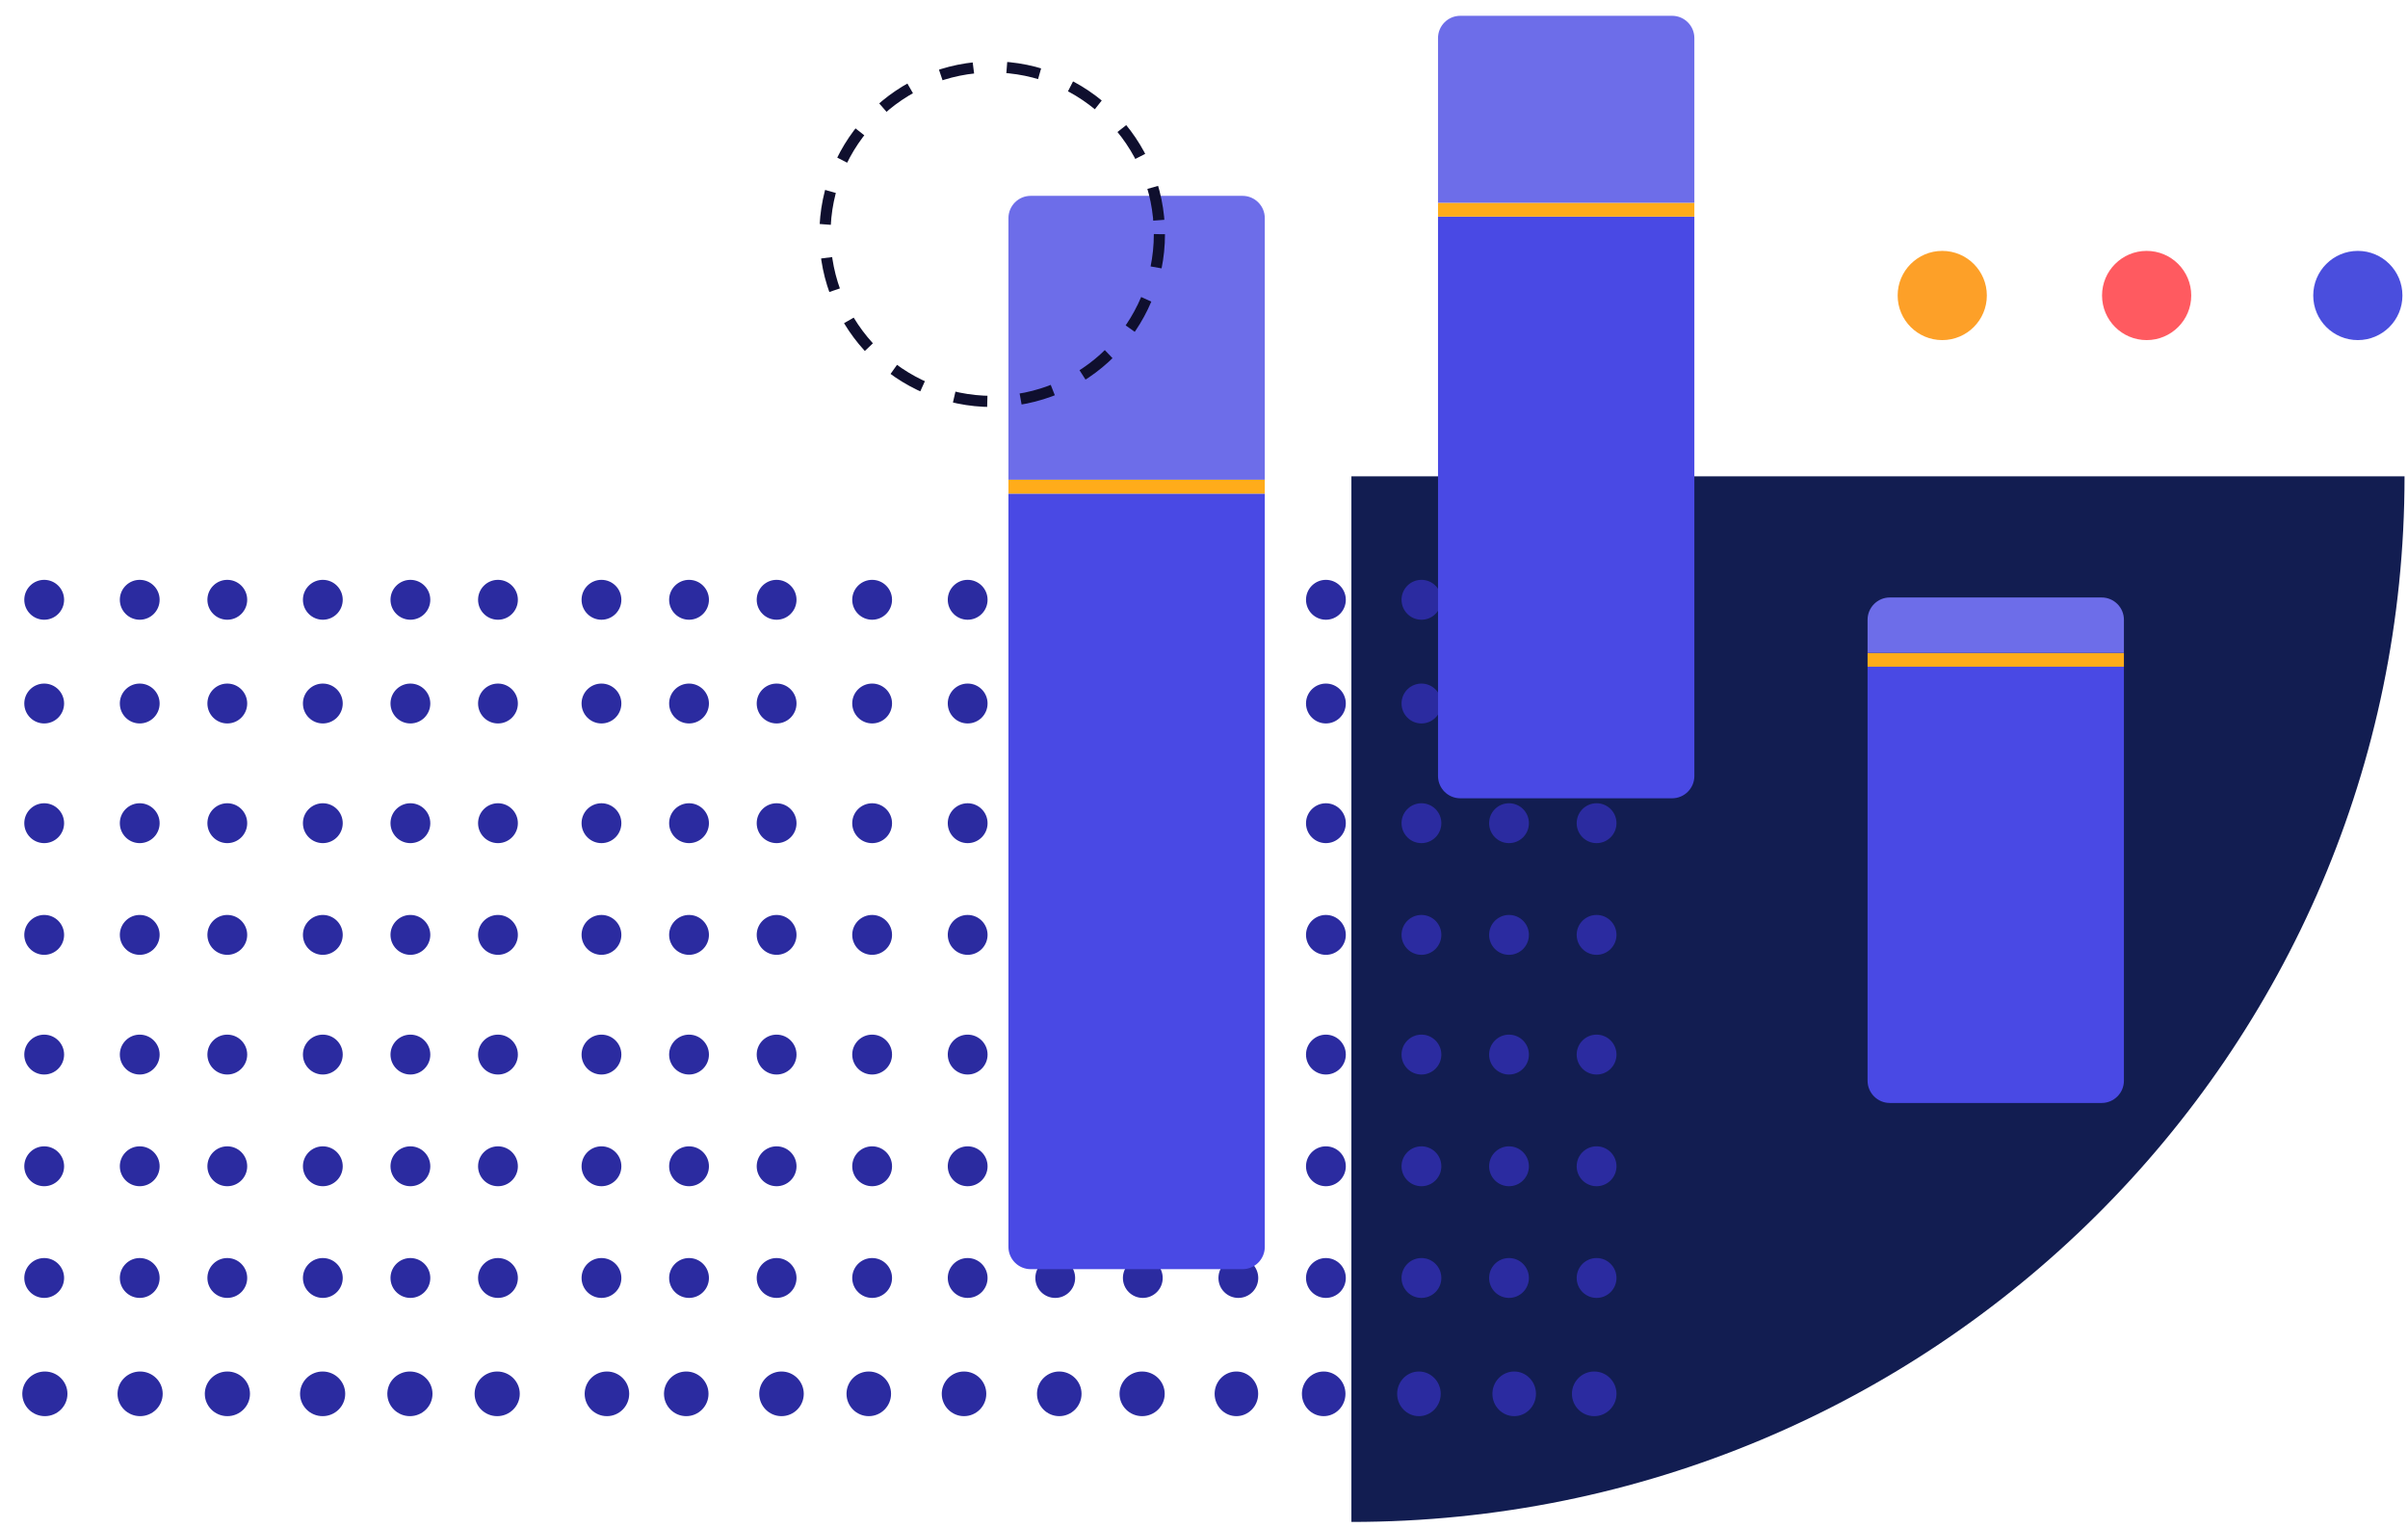
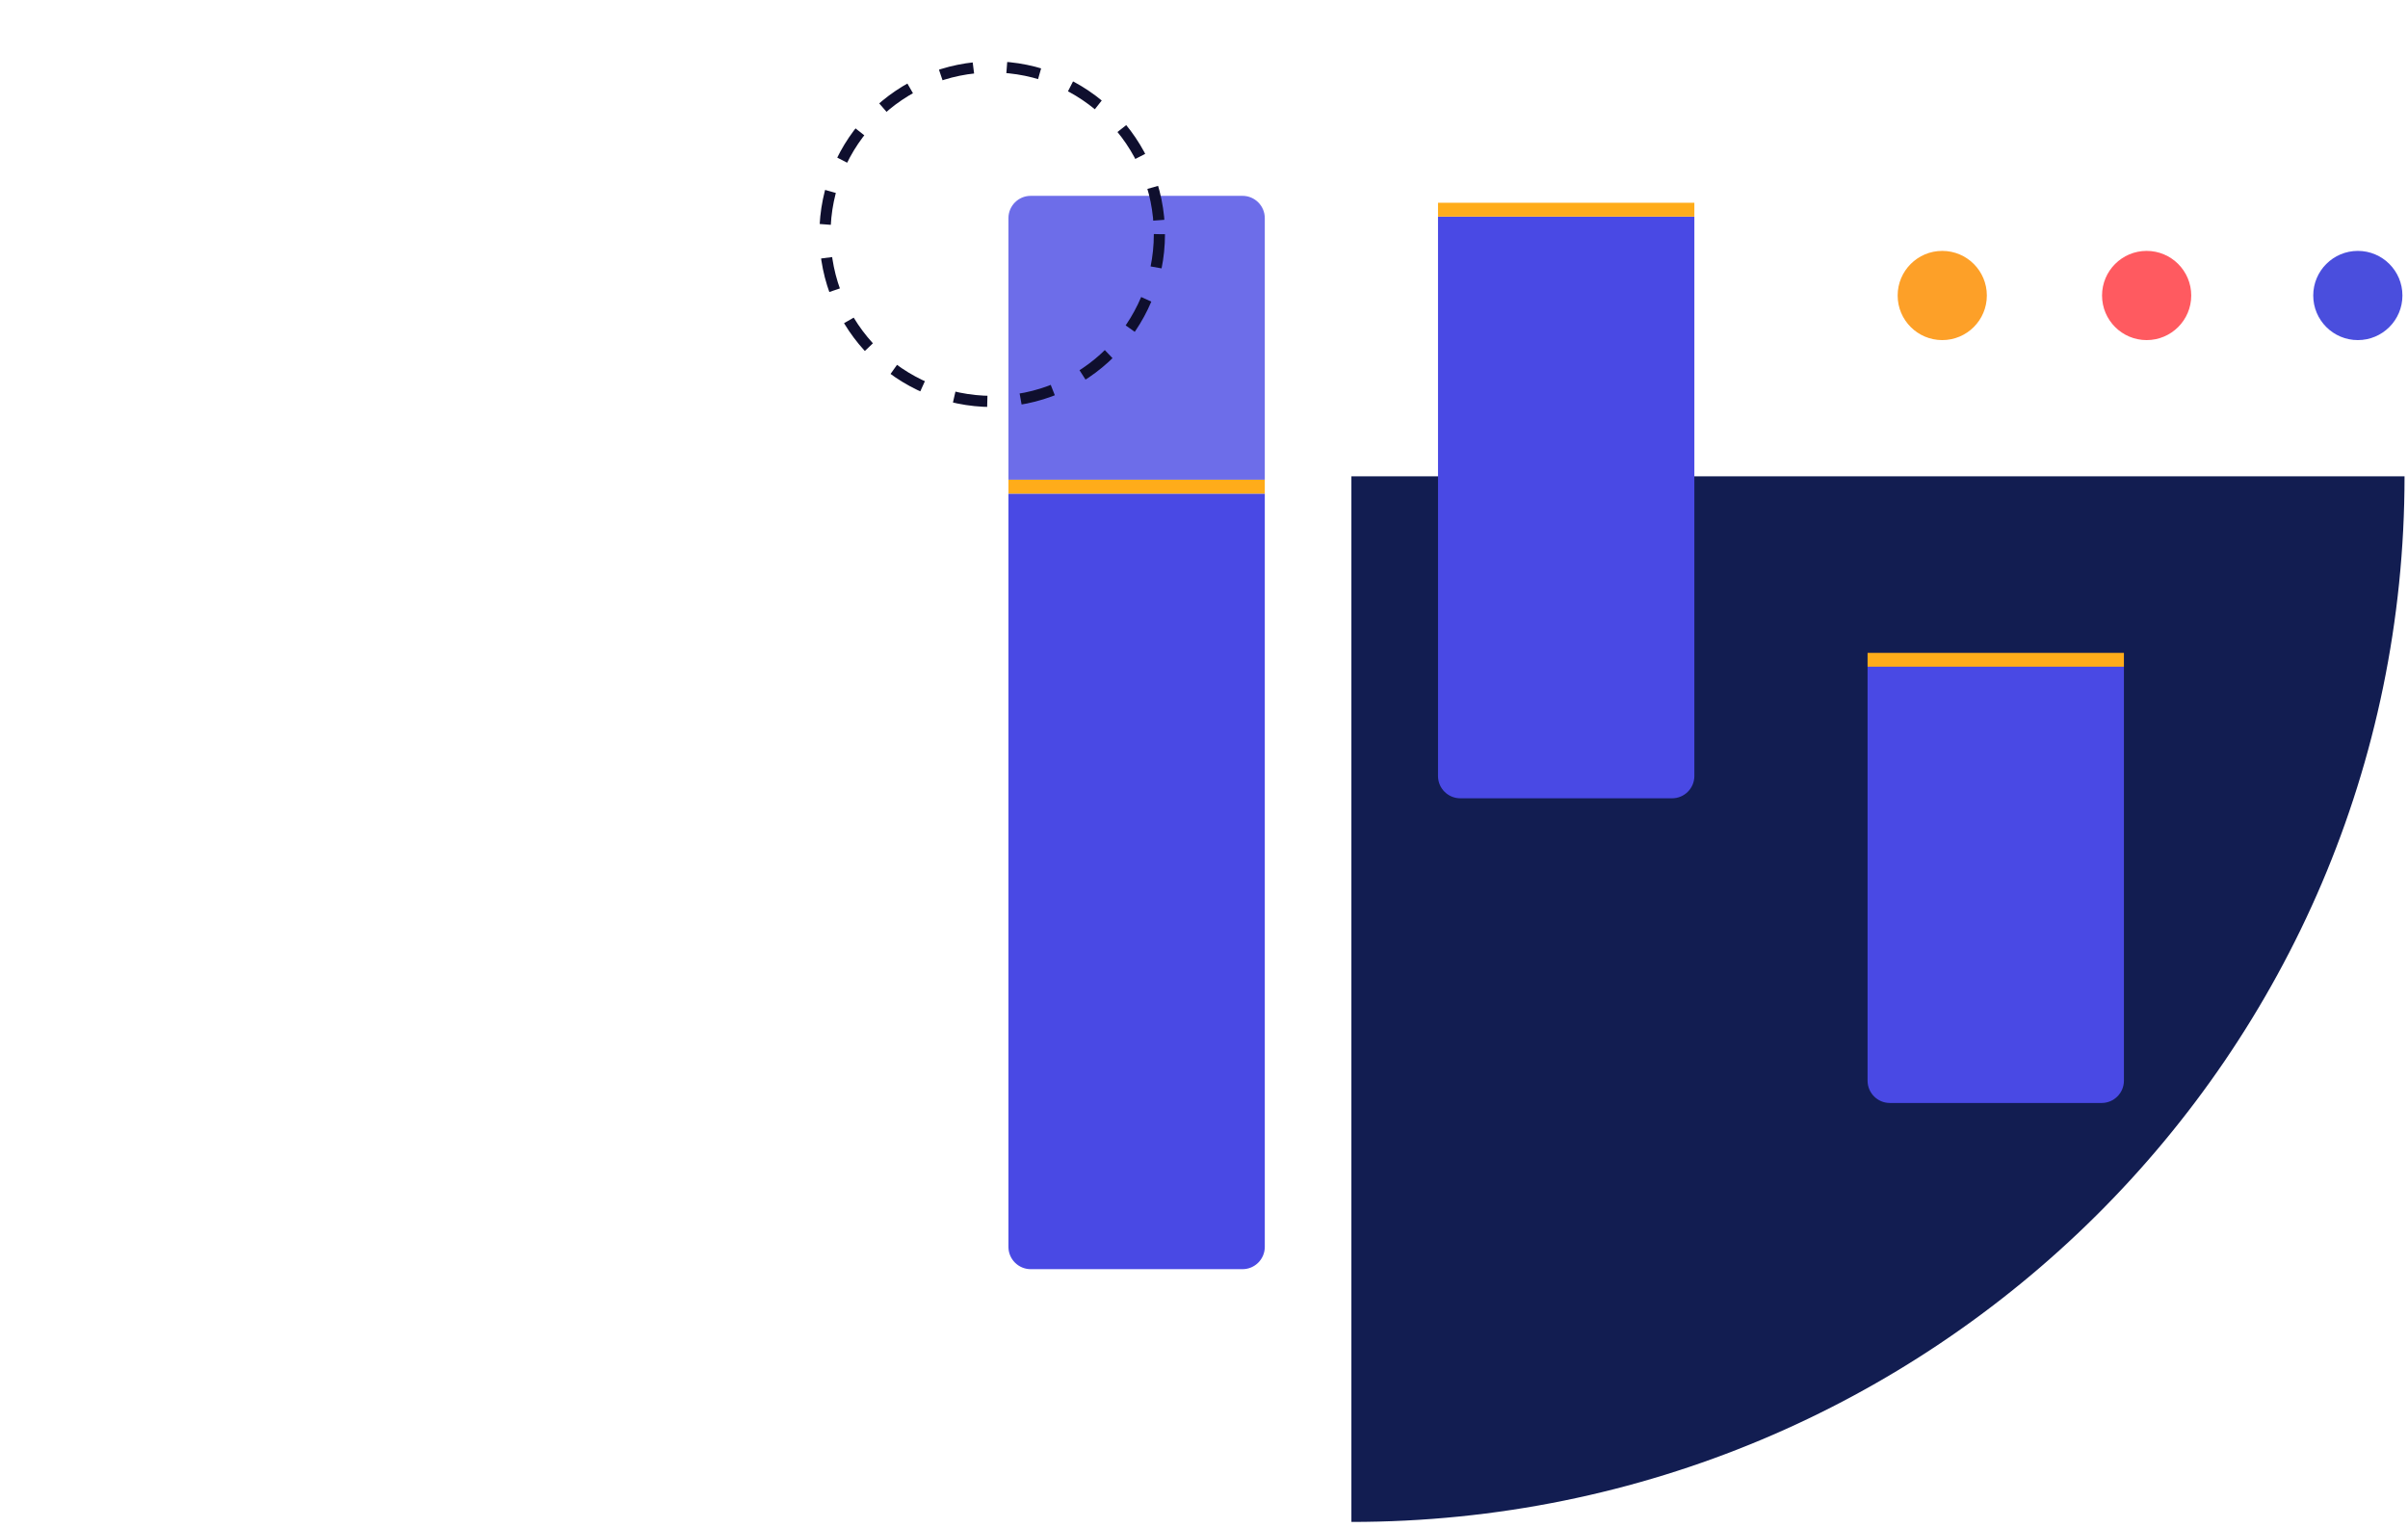
<svg xmlns="http://www.w3.org/2000/svg" width="216px" height="137px" viewBox="0 0 216 137" version="1.1">
  <title>Group 7</title>
  <g id="Promotion:-Homepage" stroke="none" stroke-width="1" fill="none" fill-rule="evenodd">
    <g id="home-promo-4" transform="translate(-243, -1005)">
      <g id="Group-7" transform="translate(243.879, 1005.897)">
        <path d="M120.691,41.469 C120.691,93.642 162.674,135.937 214.463,135.937 L214.463,41.469 L120.691,41.469 Z" id="Fill-1" fill="#121D51" transform="translate(167.577, 88.703) rotate(-450) translate(-167.577, -88.703) " />
        <g id="Combined-Shape-2" transform="translate(0.773, 51)" fill="#2B2BA0">
-           <path d="M108.535,71.525 C109.521,71.525 110.32,72.326 110.32,73.315 L110.32,73.315 L110.314,73.461 C110.239,74.38 109.471,75.103 108.535,75.103 C107.549,75.103 106.749,74.302 106.749,73.315 C106.749,72.326 107.549,71.525 108.535,71.525 Z M116.39,71.525 C117.376,71.525 118.175,72.326 118.175,73.315 L118.175,73.315 L118.169,73.461 C118.095,74.38 117.327,75.103 116.39,75.103 C115.404,75.103 114.604,74.302 114.604,73.315 C114.604,72.326 115.404,71.525 116.39,71.525 Z M124.96,71.525 C125.945,71.525 126.744,72.326 126.744,73.315 L126.744,73.315 L126.738,73.461 C126.664,74.38 125.896,75.103 124.96,75.103 C123.973,75.103 123.174,74.302 123.174,73.315 C123.174,72.326 123.973,71.525 124.96,71.525 Z M132.815,71.525 C133.8,71.525 134.599,72.326 134.599,73.315 L134.599,73.315 L134.594,73.461 C134.519,74.38 133.751,75.103 132.815,75.103 C131.828,75.103 131.029,74.302 131.029,73.315 C131.029,72.326 131.828,71.525 132.815,71.525 Z M141.383,71.525 C142.369,71.525 143.169,72.326 143.169,73.315 L143.169,73.315 L143.163,73.461 C143.088,74.38 142.32,75.103 141.383,75.103 C140.398,75.103 139.598,74.302 139.598,73.315 C139.598,72.326 140.398,71.525 141.383,71.525 Z M100.679,71.525 C101.666,71.525 102.465,72.326 102.465,73.315 L102.465,73.315 L102.459,73.461 C102.384,74.38 101.616,75.103 100.679,75.103 C99.693,75.103 98.894,74.302 98.894,73.315 C98.894,72.326 99.693,71.525 100.679,71.525 Z M58.548,71.525 C59.533,71.525 60.332,72.326 60.332,73.315 L60.332,73.315 L60.327,73.461 C60.252,74.38 59.484,75.103 58.548,75.103 C57.561,75.103 56.762,74.302 56.762,73.315 C56.762,72.326 57.561,71.525 58.548,71.525 Z M67.117,71.525 C68.103,71.525 68.902,72.326 68.902,73.315 L68.902,73.315 L68.896,73.461 C68.821,74.38 68.053,75.103 67.117,75.103 C66.13,75.103 65.331,74.302 65.331,73.315 C65.331,72.326 66.13,71.525 67.117,71.525 Z M75.686,71.525 C76.672,71.525 77.471,72.326 77.471,73.315 L77.471,73.315 L77.465,73.461 C77.391,74.38 76.622,75.103 75.686,75.103 C74.699,75.103 73.9,74.302 73.9,73.315 C73.9,72.326 74.699,71.525 75.686,71.525 Z M83.541,71.525 C84.527,71.525 85.326,72.326 85.326,73.315 L85.326,73.315 L85.32,73.461 C85.246,74.38 84.477,75.103 83.541,75.103 C82.555,75.103 81.756,74.302 81.756,73.315 C81.756,72.326 82.555,71.525 83.541,71.525 Z M91.396,71.525 C92.383,71.525 93.181,72.326 93.181,73.315 L93.181,73.315 L93.175,73.461 C93.101,74.38 92.334,75.103 91.396,75.103 C90.41,75.103 89.611,74.302 89.611,73.315 C89.611,72.326 90.41,71.525 91.396,71.525 Z M50.693,71.525 C51.678,71.525 52.477,72.326 52.477,73.315 L52.477,73.315 L52.471,73.461 C52.397,74.38 51.629,75.103 50.693,75.103 C49.706,75.103 48.907,74.302 48.907,73.315 C48.907,72.326 49.706,71.525 50.693,71.525 Z M9.988,71.525 C10.974,71.525 11.773,72.326 11.773,73.315 L11.773,73.315 L11.767,73.461 C11.693,74.38 10.925,75.103 9.988,75.103 C9.002,75.103 8.203,74.302 8.203,73.315 C8.203,72.326 9.002,71.525 9.988,71.525 Z M17.844,71.525 C18.829,71.525 19.628,72.326 19.628,73.315 L19.628,73.315 L19.623,73.461 C19.548,74.38 18.78,75.103 17.844,75.103 C16.857,75.103 16.058,74.302 16.058,73.315 C16.058,72.326 16.857,71.525 17.844,71.525 Z M26.413,71.525 C27.399,71.525 28.198,72.326 28.198,73.315 L28.198,73.315 L28.192,73.461 C28.117,74.38 27.349,75.103 26.413,75.103 C25.426,75.103 24.627,74.302 24.627,73.315 C24.627,72.326 25.426,71.525 26.413,71.525 Z M34.268,71.525 C35.254,71.525 36.053,72.326 36.053,73.315 L36.053,73.315 L36.047,73.461 C35.973,74.38 35.204,75.103 34.268,75.103 C33.282,75.103 32.482,74.302 32.482,73.315 C32.482,72.326 33.282,71.525 34.268,71.525 Z M42.837,71.525 C43.823,71.525 44.622,72.326 44.622,73.315 L44.622,73.315 L44.616,73.461 C44.542,74.38 43.774,75.103 42.837,75.103 C41.851,75.103 41.052,74.302 41.052,73.315 C41.052,72.326 41.851,71.525 42.837,71.525 Z M2.132,71.525 C3.119,71.525 3.918,72.326 3.918,73.315 L3.918,73.315 L3.912,73.461 C3.838,74.38 3.07,75.103 2.132,75.103 C1.147,75.103 0.348,74.302 0.348,73.315 C0.348,72.326 1.147,71.525 2.132,71.525 Z M108.535,62.224 C109.521,62.224 110.32,63.024 110.32,64.013 L110.32,64.013 L110.314,64.16 C110.239,65.079 109.471,65.801 108.535,65.801 C107.549,65.801 106.749,65 106.749,64.013 C106.749,63.024 107.549,62.224 108.535,62.224 Z M116.39,62.224 C117.376,62.224 118.175,63.024 118.175,64.013 L118.175,64.013 L118.169,64.16 C118.095,65.079 117.327,65.801 116.39,65.801 C115.404,65.801 114.604,65 114.604,64.013 C114.604,63.024 115.404,62.224 116.39,62.224 Z M124.96,62.224 C125.945,62.224 126.744,63.024 126.744,64.013 L126.744,64.013 L126.738,64.16 C126.664,65.079 125.896,65.801 124.96,65.801 C123.973,65.801 123.174,65 123.174,64.013 C123.174,63.024 123.973,62.224 124.96,62.224 Z M132.815,62.224 C133.8,62.224 134.599,63.024 134.599,64.013 L134.599,64.013 L134.594,64.16 C134.519,65.079 133.751,65.801 132.815,65.801 C131.828,65.801 131.029,65 131.029,64.013 C131.029,63.024 131.828,62.224 132.815,62.224 Z M141.383,62.224 C142.369,62.224 143.169,63.024 143.169,64.013 L143.169,64.013 L143.163,64.16 C143.088,65.079 142.32,65.801 141.383,65.801 C140.398,65.801 139.598,65 139.598,64.013 C139.598,63.024 140.398,62.224 141.383,62.224 Z M100.679,62.224 C101.666,62.224 102.465,63.024 102.465,64.013 L102.465,64.013 L102.459,64.16 C102.384,65.079 101.616,65.801 100.679,65.801 C99.693,65.801 98.894,65 98.894,64.013 C98.894,63.024 99.693,62.224 100.679,62.224 Z M58.548,62.224 C59.533,62.224 60.332,63.024 60.332,64.013 L60.332,64.013 L60.327,64.16 C60.252,65.079 59.484,65.801 58.548,65.801 C57.561,65.801 56.762,65 56.762,64.013 C56.762,63.024 57.561,62.224 58.548,62.224 Z M67.117,62.224 C68.103,62.224 68.902,63.024 68.902,64.013 L68.902,64.013 L68.896,64.16 C68.821,65.079 68.053,65.801 67.117,65.801 C66.13,65.801 65.331,65 65.331,64.013 C65.331,63.024 66.13,62.224 67.117,62.224 Z M75.686,62.224 C76.672,62.224 77.471,63.024 77.471,64.013 L77.471,64.013 L77.465,64.16 C77.391,65.079 76.622,65.801 75.686,65.801 C74.699,65.801 73.9,65 73.9,64.013 C73.9,63.024 74.699,62.224 75.686,62.224 Z M83.541,62.224 C84.527,62.224 85.326,63.024 85.326,64.013 L85.326,64.013 L85.32,64.16 C85.246,65.079 84.477,65.801 83.541,65.801 C82.555,65.801 81.756,65 81.756,64.013 C81.756,63.024 82.555,62.224 83.541,62.224 Z M91.396,62.224 C92.383,62.224 93.181,63.024 93.181,64.013 L93.181,64.013 L93.175,64.16 C93.101,65.079 92.334,65.801 91.396,65.801 C90.41,65.801 89.611,65 89.611,64.013 C89.611,63.024 90.41,62.224 91.396,62.224 Z M50.693,62.224 C51.678,62.224 52.477,63.024 52.477,64.013 L52.477,64.013 L52.471,64.16 C52.397,65.079 51.629,65.801 50.693,65.801 C49.706,65.801 48.907,65 48.907,64.013 C48.907,63.024 49.706,62.224 50.693,62.224 Z M9.988,62.224 C10.974,62.224 11.773,63.024 11.773,64.013 L11.773,64.013 L11.767,64.16 C11.693,65.079 10.925,65.801 9.988,65.801 C9.002,65.801 8.203,65 8.203,64.013 C8.203,63.024 9.002,62.224 9.988,62.224 Z M17.844,62.224 C18.829,62.224 19.628,63.024 19.628,64.013 L19.628,64.013 L19.623,64.16 C19.548,65.079 18.78,65.801 17.844,65.801 C16.857,65.801 16.058,65 16.058,64.013 C16.058,63.024 16.857,62.224 17.844,62.224 Z M26.413,62.224 C27.399,62.224 28.198,63.024 28.198,64.013 L28.198,64.013 L28.192,64.16 C28.117,65.079 27.349,65.801 26.413,65.801 C25.426,65.801 24.627,65 24.627,64.013 C24.627,63.024 25.426,62.224 26.413,62.224 Z M34.268,62.224 C35.254,62.224 36.053,63.024 36.053,64.013 L36.053,64.013 L36.047,64.16 C35.973,65.079 35.204,65.801 34.268,65.801 C33.282,65.801 32.482,65 32.482,64.013 C32.482,63.024 33.282,62.224 34.268,62.224 Z M42.837,62.224 C43.823,62.224 44.622,63.024 44.622,64.013 L44.622,64.013 L44.616,64.16 C44.542,65.079 43.774,65.801 42.837,65.801 C41.851,65.801 41.052,65 41.052,64.013 C41.052,63.024 41.851,62.224 42.837,62.224 Z M2.132,62.224 C3.119,62.224 3.918,63.024 3.918,64.013 L3.918,64.013 L3.912,64.16 C3.838,65.079 3.07,65.801 2.132,65.801 C1.147,65.801 0.348,65 0.348,64.013 C0.348,63.024 1.147,62.224 2.132,62.224 Z M108.535,51.491 C109.521,51.491 110.32,52.291 110.32,53.28 L110.32,53.28 L110.314,53.427 C110.239,54.347 109.471,55.068 108.535,55.068 C107.549,55.068 106.749,54.269 106.749,53.28 C106.749,52.291 107.549,51.491 108.535,51.491 Z M116.39,51.491 C117.376,51.491 118.175,52.291 118.175,53.28 L118.175,53.28 L118.169,53.427 C118.095,54.347 117.327,55.068 116.39,55.068 C115.404,55.068 114.604,54.269 114.604,53.28 C114.604,52.291 115.404,51.491 116.39,51.491 Z M124.96,51.491 C125.945,51.491 126.744,52.291 126.744,53.28 L126.744,53.28 L126.738,53.427 C126.664,54.347 125.896,55.068 124.96,55.068 C123.973,55.068 123.174,54.269 123.174,53.28 C123.174,52.291 123.973,51.491 124.96,51.491 Z M132.815,51.491 C133.8,51.491 134.599,52.291 134.599,53.28 L134.599,53.28 L134.594,53.427 C134.519,54.347 133.751,55.068 132.815,55.068 C131.828,55.068 131.029,54.269 131.029,53.28 C131.029,52.291 131.828,51.491 132.815,51.491 Z M141.383,51.491 C142.369,51.491 143.169,52.291 143.169,53.28 L143.169,53.28 L143.163,53.427 C143.088,54.347 142.32,55.068 141.383,55.068 C140.398,55.068 139.598,54.269 139.598,53.28 C139.598,52.291 140.398,51.491 141.383,51.491 Z M100.679,51.491 C101.666,51.491 102.465,52.291 102.465,53.28 L102.465,53.28 L102.459,53.427 C102.384,54.347 101.616,55.068 100.679,55.068 C99.693,55.068 98.894,54.269 98.894,53.28 C98.894,52.291 99.693,51.491 100.679,51.491 Z M58.548,51.491 C59.533,51.491 60.332,52.291 60.332,53.28 L60.332,53.28 L60.327,53.427 C60.252,54.347 59.484,55.068 58.548,55.068 C57.561,55.068 56.762,54.269 56.762,53.28 C56.762,52.291 57.561,51.491 58.548,51.491 Z M67.117,51.491 C68.103,51.491 68.902,52.291 68.902,53.28 L68.902,53.28 L68.896,53.427 C68.821,54.347 68.053,55.068 67.117,55.068 C66.13,55.068 65.331,54.269 65.331,53.28 C65.331,52.291 66.13,51.491 67.117,51.491 Z M75.686,51.491 C76.672,51.491 77.471,52.291 77.471,53.28 L77.471,53.28 L77.465,53.427 C77.391,54.347 76.622,55.068 75.686,55.068 C74.699,55.068 73.9,54.269 73.9,53.28 C73.9,52.291 74.699,51.491 75.686,51.491 Z M83.541,51.491 C84.527,51.491 85.326,52.291 85.326,53.28 L85.326,53.28 L85.32,53.427 C85.246,54.347 84.477,55.068 83.541,55.068 C82.555,55.068 81.756,54.269 81.756,53.28 C81.756,52.291 82.555,51.491 83.541,51.491 Z M91.396,51.491 C92.383,51.491 93.181,52.291 93.181,53.28 L93.181,53.28 L93.175,53.427 C93.101,54.347 92.334,55.068 91.396,55.068 C90.41,55.068 89.611,54.269 89.611,53.28 C89.611,52.291 90.41,51.491 91.396,51.491 Z M50.693,51.491 C51.678,51.491 52.477,52.291 52.477,53.28 L52.477,53.28 L52.471,53.427 C52.397,54.347 51.629,55.068 50.693,55.068 C49.706,55.068 48.907,54.269 48.907,53.28 C48.907,52.291 49.706,51.491 50.693,51.491 Z M9.988,51.491 C10.974,51.491 11.773,52.291 11.773,53.28 L11.773,53.28 L11.767,53.427 C11.693,54.347 10.925,55.068 9.988,55.068 C9.002,55.068 8.203,54.269 8.203,53.28 C8.203,52.291 9.002,51.491 9.988,51.491 Z M17.844,51.491 C18.829,51.491 19.628,52.291 19.628,53.28 L19.628,53.28 L19.623,53.427 C19.548,54.347 18.78,55.068 17.844,55.068 C16.857,55.068 16.058,54.269 16.058,53.28 C16.058,52.291 16.857,51.491 17.844,51.491 Z M26.413,51.491 C27.399,51.491 28.198,52.291 28.198,53.28 L28.198,53.28 L28.192,53.427 C28.117,54.347 27.349,55.068 26.413,55.068 C25.426,55.068 24.627,54.269 24.627,53.28 C24.627,52.291 25.426,51.491 26.413,51.491 Z M34.268,51.491 C35.254,51.491 36.053,52.291 36.053,53.28 L36.053,53.28 L36.047,53.427 C35.973,54.347 35.204,55.068 34.268,55.068 C33.282,55.068 32.482,54.269 32.482,53.28 C32.482,52.291 33.282,51.491 34.268,51.491 Z M42.837,51.491 C43.823,51.491 44.622,52.291 44.622,53.28 L44.622,53.28 L44.616,53.427 C44.542,54.347 43.774,55.068 42.837,55.068 C41.851,55.068 41.052,54.269 41.052,53.28 C41.052,52.291 41.851,51.491 42.837,51.491 Z M2.132,51.491 C3.119,51.491 3.918,52.291 3.918,53.28 L3.918,53.28 L3.912,53.427 C3.838,54.347 3.07,55.068 2.132,55.068 C1.147,55.068 0.348,54.269 0.348,53.28 C0.348,52.291 1.147,51.491 2.132,51.491 Z M108.535,41.473 C109.521,41.473 110.32,42.273 110.32,43.262 L110.32,43.262 L110.314,43.408 C110.239,44.328 109.471,45.051 108.535,45.051 C107.549,45.051 106.749,44.25 106.749,43.262 C106.749,42.273 107.549,41.473 108.535,41.473 Z M83.541,41.473 C84.527,41.473 85.326,42.273 85.326,43.262 L85.326,43.262 L85.32,43.408 C85.246,44.328 84.477,45.051 83.541,45.051 C82.555,45.051 81.756,44.25 81.756,43.262 C81.756,42.273 82.555,41.473 83.541,41.473 Z M141.383,41.473 C142.369,41.473 143.169,42.273 143.169,43.262 L143.169,43.262 L143.163,43.408 C143.088,44.328 142.32,45.051 141.383,45.051 C140.398,45.051 139.598,44.25 139.598,43.262 C139.598,42.273 140.398,41.473 141.383,41.473 Z M91.396,41.473 C92.383,41.473 93.181,42.273 93.181,43.262 L93.181,43.262 L93.175,43.408 C93.101,44.328 92.334,45.051 91.396,45.051 C90.41,45.051 89.611,44.25 89.611,43.262 C89.611,42.273 90.41,41.473 91.396,41.473 Z M75.686,41.473 C76.672,41.473 77.471,42.273 77.471,43.262 L77.471,43.262 L77.465,43.408 C77.391,44.328 76.622,45.051 75.686,45.051 C74.699,45.051 73.9,44.25 73.9,43.262 C73.9,42.273 74.699,41.473 75.686,41.473 Z M100.679,41.473 C101.666,41.473 102.465,42.273 102.465,43.262 L102.465,43.262 L102.459,43.408 C102.384,44.328 101.616,45.051 100.679,45.051 C99.693,45.051 98.894,44.25 98.894,43.262 C98.894,42.273 99.693,41.473 100.679,41.473 Z M58.548,41.473 C59.533,41.473 60.332,42.273 60.332,43.262 L60.332,43.262 L60.327,43.408 C60.252,44.328 59.484,45.051 58.548,45.051 C57.561,45.051 56.762,44.25 56.762,43.262 C56.762,42.273 57.561,41.473 58.548,41.473 Z M9.988,41.473 C10.974,41.473 11.773,42.273 11.773,43.262 L11.773,43.262 L11.767,43.408 C11.693,44.328 10.925,45.051 9.988,45.051 C9.002,45.051 8.203,44.25 8.203,43.262 C8.203,42.273 9.002,41.473 9.988,41.473 Z M124.96,41.473 C125.945,41.473 126.744,42.273 126.744,43.262 L126.744,43.262 L126.738,43.408 C126.664,44.328 125.896,45.051 124.96,45.051 C123.973,45.051 123.174,44.25 123.174,43.262 C123.174,42.273 123.973,41.473 124.96,41.473 Z M17.844,41.473 C18.829,41.473 19.628,42.273 19.628,43.262 L19.628,43.262 L19.623,43.408 C19.548,44.328 18.78,45.051 17.844,45.051 C16.857,45.051 16.058,44.25 16.058,43.262 C16.058,42.273 16.857,41.473 17.844,41.473 Z M50.693,41.473 C51.678,41.473 52.477,42.273 52.477,43.262 L52.477,43.262 L52.471,43.408 C52.397,44.328 51.629,45.051 50.693,45.051 C49.706,45.051 48.907,44.25 48.907,43.262 C48.907,42.273 49.706,41.473 50.693,41.473 Z M67.117,41.473 C68.103,41.473 68.902,42.273 68.902,43.262 L68.902,43.262 L68.896,43.408 C68.821,44.328 68.053,45.051 67.117,45.051 C66.13,45.051 65.331,44.25 65.331,43.262 C65.331,42.273 66.13,41.473 67.117,41.473 Z M26.413,41.473 C27.399,41.473 28.198,42.273 28.198,43.262 L28.198,43.262 L28.192,43.408 C28.117,44.328 27.349,45.051 26.413,45.051 C25.426,45.051 24.627,44.25 24.627,43.262 C24.627,42.273 25.426,41.473 26.413,41.473 Z M34.268,41.473 C35.254,41.473 36.053,42.273 36.053,43.262 L36.053,43.262 L36.047,43.408 C35.973,44.328 35.204,45.051 34.268,45.051 C33.282,45.051 32.482,44.25 32.482,43.262 C32.482,42.273 33.282,41.473 34.268,41.473 Z M116.39,41.473 C117.376,41.473 118.175,42.273 118.175,43.262 L118.175,43.262 L118.169,43.408 C118.095,44.328 117.327,45.051 116.39,45.051 C115.404,45.051 114.604,44.25 114.604,43.262 C114.604,42.273 115.404,41.473 116.39,41.473 Z M42.837,41.473 C43.823,41.473 44.622,42.273 44.622,43.262 L44.622,43.262 L44.616,43.408 C44.542,44.328 43.774,45.051 42.837,45.051 C41.851,45.051 41.052,44.25 41.052,43.262 C41.052,42.273 41.851,41.473 42.837,41.473 Z M132.815,41.473 C133.8,41.473 134.599,42.273 134.599,43.262 L134.599,43.262 L134.594,43.408 C134.519,44.328 133.751,45.051 132.815,45.051 C131.828,45.051 131.029,44.25 131.029,43.262 C131.029,42.273 131.828,41.473 132.815,41.473 Z M2.132,41.473 C3.119,41.473 3.918,42.273 3.918,43.262 L3.918,43.262 L3.912,43.408 C3.838,44.328 3.07,45.051 2.132,45.051 C1.147,45.051 0.348,44.25 0.348,43.262 C0.348,42.273 1.147,41.473 2.132,41.473 Z M124.96,30.74 C125.945,30.74 126.744,31.541 126.744,32.53 L126.744,32.53 L126.738,32.676 C126.664,33.595 125.896,34.318 124.96,34.318 C123.973,34.318 123.174,33.517 123.174,32.53 C123.174,31.541 123.973,30.74 124.96,30.74 Z M100.679,30.74 C101.666,30.74 102.465,31.541 102.465,32.53 C102.465,33.517 101.666,34.318 100.679,34.318 C99.693,34.318 98.894,33.517 98.894,32.53 L98.894,32.53 L98.9,32.383 C98.975,31.463 99.743,30.74 100.679,30.74 Z M58.548,30.74 C59.533,30.74 60.332,31.541 60.332,32.53 L60.332,32.53 L60.327,32.676 C60.252,33.595 59.484,34.318 58.548,34.318 C57.561,34.318 56.762,33.517 56.762,32.53 C56.762,31.541 57.561,30.74 58.548,30.74 Z M67.117,30.74 C68.103,30.74 68.902,31.541 68.902,32.53 L68.902,32.53 L68.896,32.676 C68.821,33.595 68.053,34.318 67.117,34.318 C66.13,34.318 65.331,33.517 65.331,32.53 C65.331,31.541 66.13,30.74 67.117,30.74 Z M75.686,30.74 C76.672,30.74 77.471,31.541 77.471,32.53 L77.471,32.53 L77.465,32.676 C77.391,33.595 76.622,34.318 75.686,34.318 C74.699,34.318 73.9,33.517 73.9,32.53 C73.9,31.541 74.699,30.74 75.686,30.74 Z M83.541,30.74 C84.527,30.74 85.326,31.541 85.326,32.53 L85.326,32.53 L85.32,32.676 C85.246,33.595 84.477,34.318 83.541,34.318 C82.555,34.318 81.756,33.517 81.756,32.53 C81.756,31.541 82.555,30.74 83.541,30.74 Z M91.396,30.74 C92.383,30.74 93.181,31.541 93.181,32.53 L93.181,32.53 L93.175,32.676 C93.101,33.595 92.334,34.318 91.396,34.318 C90.41,34.318 89.611,33.517 89.611,32.53 C89.611,31.541 90.41,30.74 91.396,30.74 Z M50.693,30.74 C51.678,30.74 52.477,31.541 52.477,32.53 C52.477,33.517 51.678,34.318 50.693,34.318 C49.706,34.318 48.907,33.517 48.907,32.53 L48.907,32.53 L48.913,32.383 C48.987,31.463 49.755,30.74 50.693,30.74 Z M9.988,30.74 C10.974,30.74 11.773,31.541 11.773,32.53 L11.773,32.53 L11.767,32.676 C11.693,33.595 10.925,34.318 9.988,34.318 C9.002,34.318 8.203,33.517 8.203,32.53 C8.203,31.541 9.002,30.74 9.988,30.74 Z M17.844,30.74 C18.829,30.74 19.628,31.541 19.628,32.53 L19.628,32.53 L19.623,32.676 C19.548,33.595 18.78,34.318 17.844,34.318 C16.857,34.318 16.058,33.517 16.058,32.53 C16.058,31.541 16.857,30.74 17.844,30.74 Z M26.413,30.74 C27.399,30.74 28.198,31.541 28.198,32.53 L28.198,32.53 L28.192,32.676 C28.117,33.595 27.349,34.318 26.413,34.318 C25.426,34.318 24.627,33.517 24.627,32.53 C24.627,31.541 25.426,30.74 26.413,30.74 Z M34.268,30.74 C35.254,30.74 36.053,31.541 36.053,32.53 L36.053,32.53 L36.047,32.676 C35.973,33.595 35.204,34.318 34.268,34.318 C33.282,34.318 32.482,33.517 32.482,32.53 C32.482,31.541 33.282,30.74 34.268,30.74 Z M42.837,30.74 C43.823,30.74 44.622,31.541 44.622,32.53 L44.622,32.53 L44.616,32.676 C44.542,33.595 43.774,34.318 42.837,34.318 C41.851,34.318 41.052,33.517 41.052,32.53 C41.052,31.541 41.851,30.74 42.837,30.74 Z M108.535,30.74 C109.521,30.74 110.32,31.541 110.32,32.53 L110.32,32.53 L110.314,32.676 C110.239,33.595 109.471,34.318 108.535,34.318 C107.549,34.318 106.749,33.517 106.749,32.53 C106.749,31.541 107.549,30.74 108.535,30.74 Z M116.39,30.74 C117.376,30.74 118.175,31.541 118.175,32.53 L118.175,32.53 L118.169,32.676 C118.095,33.595 117.327,34.318 116.39,34.318 C115.404,34.318 114.604,33.517 114.604,32.53 C114.604,31.541 115.404,30.74 116.39,30.74 Z M2.132,30.74 C3.119,30.74 3.918,31.541 3.918,32.53 C3.918,33.517 3.119,34.318 2.132,34.318 C1.147,34.318 0.348,33.517 0.348,32.53 L0.348,32.53 L0.354,32.383 C0.428,31.463 1.196,30.74 2.132,30.74 Z M132.815,30.74 C133.8,30.74 134.599,31.541 134.599,32.53 L134.599,32.53 L134.594,32.676 C134.519,33.595 133.751,34.318 132.815,34.318 C131.828,34.318 131.029,33.517 131.029,32.53 C131.029,31.541 131.828,30.74 132.815,30.74 Z M141.383,30.74 C142.369,30.74 143.169,31.541 143.169,32.53 L143.169,32.53 L143.163,32.676 C143.088,33.595 142.32,34.318 141.383,34.318 C140.398,34.318 139.598,33.517 139.598,32.53 C139.598,31.541 140.398,30.74 141.383,30.74 Z M108.535,20.723 C109.521,20.723 110.32,21.523 110.32,22.511 L110.32,22.511 L110.314,22.658 C110.239,23.578 109.471,24.301 108.535,24.301 C107.549,24.301 106.749,23.5 106.749,22.511 C106.749,21.523 107.549,20.723 108.535,20.723 Z M141.383,20.723 C142.369,20.723 143.169,21.523 143.169,22.511 L143.169,22.511 L143.163,22.658 C143.088,23.578 142.32,24.301 141.383,24.301 C140.398,24.301 139.598,23.5 139.598,22.511 C139.598,21.523 140.398,20.723 141.383,20.723 Z M50.693,20.723 C51.678,20.723 52.477,21.524 52.477,22.512 C52.477,23.501 51.678,24.301 50.693,24.301 C49.706,24.301 48.907,23.501 48.907,22.512 L48.907,22.512 L48.913,22.366 C48.987,21.446 49.755,20.723 50.693,20.723 Z M100.679,20.723 C101.666,20.723 102.465,21.524 102.465,22.512 C102.465,23.501 101.666,24.301 100.679,24.301 C99.693,24.301 98.894,23.501 98.894,22.512 L98.894,22.512 L98.9,22.366 C98.975,21.446 99.743,20.723 100.679,20.723 Z M9.988,20.723 C10.974,20.723 11.773,21.523 11.773,22.511 L11.773,22.511 L11.767,22.658 C11.693,23.578 10.925,24.301 9.988,24.301 C9.002,24.301 8.203,23.5 8.203,22.511 C8.203,21.523 9.002,20.723 9.988,20.723 Z M58.548,20.723 C59.533,20.723 60.332,21.523 60.332,22.511 L60.332,22.511 L60.327,22.658 C60.252,23.578 59.484,24.301 58.548,24.301 C57.561,24.301 56.762,23.5 56.762,22.511 C56.762,21.523 57.561,20.723 58.548,20.723 Z M17.844,20.723 C18.829,20.723 19.628,21.523 19.628,22.511 L19.628,22.511 L19.623,22.658 C19.548,23.578 18.78,24.301 17.844,24.301 C16.857,24.301 16.058,23.5 16.058,22.511 C16.058,21.523 16.857,20.723 17.844,20.723 Z M116.39,20.723 C117.376,20.723 118.175,21.523 118.175,22.511 L118.175,22.511 L118.169,22.658 C118.095,23.578 117.327,24.301 116.39,24.301 C115.404,24.301 114.604,23.5 114.604,22.511 C114.604,21.523 115.404,20.723 116.39,20.723 Z M26.413,20.723 C27.399,20.723 28.198,21.523 28.198,22.511 L28.198,22.511 L28.192,22.658 C28.117,23.578 27.349,24.301 26.413,24.301 C25.426,24.301 24.627,23.5 24.627,22.511 C24.627,21.523 25.426,20.723 26.413,20.723 Z M132.815,20.723 C133.8,20.723 134.599,21.523 134.599,22.511 L134.599,22.511 L134.594,22.658 C134.519,23.578 133.751,24.301 132.815,24.301 C131.828,24.301 131.029,23.5 131.029,22.511 C131.029,21.523 131.828,20.723 132.815,20.723 Z M34.268,20.723 C35.254,20.723 36.053,21.523 36.053,22.511 L36.053,22.511 L36.047,22.658 C35.973,23.578 35.204,24.301 34.268,24.301 C33.282,24.301 32.482,23.5 32.482,22.511 C32.482,21.523 33.282,20.723 34.268,20.723 Z M124.96,20.723 C125.945,20.723 126.744,21.523 126.744,22.511 L126.744,22.511 L126.738,22.658 C126.664,23.578 125.896,24.301 124.96,24.301 C123.973,24.301 123.174,23.5 123.174,22.511 C123.174,21.523 123.973,20.723 124.96,20.723 Z M42.837,20.723 C43.823,20.723 44.622,21.523 44.622,22.511 L44.622,22.511 L44.616,22.658 C44.542,23.578 43.774,24.301 42.837,24.301 C41.851,24.301 41.052,23.5 41.052,22.511 C41.052,21.523 41.851,20.723 42.837,20.723 Z M83.541,20.723 C84.527,20.723 85.326,21.523 85.326,22.511 L85.326,22.511 L85.32,22.658 C85.246,23.578 84.477,24.301 83.541,24.301 C82.555,24.301 81.756,23.5 81.756,22.511 C81.756,21.523 82.555,20.723 83.541,20.723 Z M67.117,20.723 C68.103,20.723 68.902,21.523 68.902,22.511 L68.902,22.511 L68.896,22.658 C68.821,23.578 68.053,24.301 67.117,24.301 C66.13,24.301 65.331,23.5 65.331,22.511 C65.331,21.523 66.13,20.723 67.117,20.723 Z M2.132,20.723 C3.119,20.723 3.918,21.524 3.918,22.512 C3.918,23.501 3.119,24.301 2.132,24.301 C1.147,24.301 0.348,23.501 0.348,22.512 L0.348,22.512 L0.354,22.366 C0.428,21.446 1.196,20.723 2.132,20.723 Z M91.396,20.723 C92.383,20.723 93.181,21.523 93.181,22.511 L93.181,22.511 L93.175,22.658 C93.101,23.578 92.334,24.301 91.396,24.301 C90.41,24.301 89.611,23.5 89.611,22.511 C89.611,21.523 90.41,20.723 91.396,20.723 Z M75.686,20.723 C76.672,20.723 77.471,21.523 77.471,22.511 L77.471,22.511 L77.465,22.658 C77.391,23.578 76.622,24.301 75.686,24.301 C74.699,24.301 73.9,23.5 73.9,22.511 C73.9,21.523 74.699,20.723 75.686,20.723 Z M58.548,10.706 C59.533,10.706 60.332,11.506 60.332,12.494 L60.332,12.494 L60.327,12.641 C60.252,13.561 59.484,14.283 58.548,14.283 C57.561,14.283 56.762,13.483 56.762,12.494 C56.762,11.506 57.561,10.706 58.548,10.706 Z M132.815,10.706 C133.8,10.706 134.599,11.506 134.599,12.494 L134.599,12.494 L134.594,12.641 C134.519,13.561 133.751,14.283 132.815,14.283 C131.828,14.283 131.029,13.483 131.029,12.494 C131.029,11.506 131.828,10.706 132.815,10.706 Z M50.693,10.706 C51.678,10.706 52.477,11.506 52.477,12.494 L52.477,12.494 L52.471,12.641 C52.397,13.561 51.629,14.283 50.693,14.283 C49.706,14.283 48.907,13.483 48.907,12.494 C48.907,11.506 49.706,10.706 50.693,10.706 Z M141.383,10.706 C142.369,10.706 143.169,11.506 143.169,12.494 L143.169,12.494 L143.163,12.641 C143.088,13.561 142.32,14.283 141.383,14.283 C140.398,14.283 139.598,13.483 139.598,12.494 C139.598,11.506 140.398,10.706 141.383,10.706 Z M100.679,10.706 C101.666,10.706 102.465,11.506 102.465,12.494 L102.465,12.494 L102.459,12.641 C102.384,13.561 101.616,14.283 100.679,14.283 C99.693,14.283 98.894,13.483 98.894,12.494 C98.894,11.506 99.693,10.706 100.679,10.706 Z M91.396,10.706 C92.383,10.706 93.181,11.506 93.181,12.494 L93.181,12.494 L93.175,12.641 C93.101,13.561 92.334,14.283 91.396,14.283 C90.41,14.283 89.611,13.483 89.611,12.494 C89.611,11.506 90.41,10.706 91.396,10.706 Z M17.844,10.706 C18.829,10.706 19.628,11.506 19.628,12.494 L19.628,12.494 L19.623,12.641 C19.548,13.561 18.78,14.283 17.844,14.283 C16.857,14.283 16.058,13.483 16.058,12.494 C16.058,11.506 16.857,10.706 17.844,10.706 Z M67.117,10.706 C68.103,10.706 68.902,11.506 68.902,12.494 L68.902,12.494 L68.896,12.641 C68.821,13.561 68.053,14.283 67.117,14.283 C66.13,14.283 65.331,13.483 65.331,12.494 C65.331,11.506 66.13,10.706 67.117,10.706 Z M26.413,10.706 C27.399,10.706 28.198,11.506 28.198,12.494 L28.198,12.494 L28.192,12.641 C28.117,13.561 27.349,14.283 26.413,14.283 C25.426,14.283 24.627,13.483 24.627,12.494 C24.627,11.506 25.426,10.706 26.413,10.706 Z M75.686,10.706 C76.672,10.706 77.471,11.506 77.471,12.494 L77.471,12.494 L77.465,12.641 C77.391,13.561 76.622,14.283 75.686,14.283 C74.699,14.283 73.9,13.483 73.9,12.494 C73.9,11.506 74.699,10.706 75.686,10.706 Z M34.268,10.706 C35.254,10.706 36.053,11.506 36.053,12.494 L36.053,12.494 L36.047,12.641 C35.973,13.561 35.204,14.283 34.268,14.283 C33.282,14.283 32.482,13.483 32.482,12.494 C32.482,11.506 33.282,10.706 34.268,10.706 Z M9.988,10.706 C10.974,10.706 11.773,11.506 11.773,12.494 L11.773,12.494 L11.767,12.641 C11.693,13.561 10.925,14.283 9.988,14.283 C9.002,14.283 8.203,13.483 8.203,12.494 C8.203,11.506 9.002,10.706 9.988,10.706 Z M42.837,10.706 C43.823,10.706 44.622,11.506 44.622,12.494 L44.622,12.494 L44.616,12.641 C44.542,13.561 43.774,14.283 42.837,14.283 C41.851,14.283 41.052,13.483 41.052,12.494 C41.052,11.506 41.851,10.706 42.837,10.706 Z M108.535,10.706 C109.521,10.706 110.32,11.506 110.32,12.494 L110.32,12.494 L110.314,12.641 C110.239,13.561 109.471,14.283 108.535,14.283 C107.549,14.283 106.749,13.483 106.749,12.494 C106.749,11.506 107.549,10.706 108.535,10.706 Z M116.39,10.706 C117.376,10.706 118.175,11.506 118.175,12.494 L118.175,12.494 L118.169,12.641 C118.095,13.561 117.327,14.283 116.39,14.283 C115.404,14.283 114.604,13.483 114.604,12.494 C114.604,11.506 115.404,10.706 116.39,10.706 Z M2.132,10.706 C3.119,10.706 3.918,11.506 3.918,12.494 L3.918,12.494 L3.912,12.641 C3.838,13.561 3.07,14.283 2.132,14.283 C1.147,14.283 0.348,13.483 0.348,12.494 C0.348,11.506 1.147,10.706 2.132,10.706 Z M83.541,10.706 C84.527,10.706 85.326,11.506 85.326,12.494 L85.326,12.494 L85.32,12.641 C85.246,13.561 84.477,14.283 83.541,14.283 C82.555,14.283 81.756,13.483 81.756,12.494 C81.756,11.506 82.555,10.706 83.541,10.706 Z M124.96,10.706 C125.945,10.706 126.744,11.506 126.744,12.494 L126.744,12.494 L126.738,12.641 C126.664,13.561 125.896,14.283 124.96,14.283 C123.973,14.283 123.174,13.483 123.174,12.494 C123.174,11.506 123.973,10.706 124.96,10.706 Z M108.579,0.103 C109.697,0.103 110.604,1 110.604,2.105 L110.604,2.105 L110.598,2.254 C110.521,3.291 109.646,4.107 108.579,4.107 C107.46,4.107 106.553,3.211 106.553,2.105 C106.553,1 107.46,0.103 108.579,0.103 Z M58.875,0.103 C59.977,0.103 60.871,1 60.871,2.105 L60.871,2.105 L60.866,2.254 C60.79,3.291 59.927,4.107 58.875,4.107 C57.771,4.107 56.877,3.211 56.877,2.105 C56.877,1 57.771,0.103 58.875,0.103 Z M67.418,0.103 C68.521,0.103 69.415,1 69.415,2.105 L69.415,2.105 L69.409,2.254 C69.333,3.291 68.471,4.107 67.418,4.107 C66.314,4.107 65.42,3.211 65.42,2.105 C65.42,1 66.314,0.103 67.418,0.103 Z M75.247,0.103 C76.35,0.103 77.244,1 77.244,2.105 L77.244,2.105 L77.239,2.254 C77.162,3.291 76.3,4.107 75.247,4.107 C74.143,4.107 73.25,3.211 73.25,2.105 C73.25,1 74.143,0.103 75.247,0.103 Z M83.791,0.103 C84.893,0.103 85.787,1 85.787,2.105 L85.787,2.105 L85.782,2.254 C85.706,3.291 84.843,4.107 83.791,4.107 C82.688,4.107 81.794,3.211 81.794,2.105 C81.794,1 82.688,0.103 83.791,0.103 Z M90.906,0.103 C92.01,0.103 92.903,1 92.903,2.105 L92.903,2.105 L92.897,2.254 C92.821,3.291 91.96,4.107 90.906,4.107 C89.803,4.107 88.909,3.211 88.909,2.105 C88.909,1 89.803,0.103 90.906,0.103 Z M50.331,0.103 C51.434,0.103 52.328,1 52.328,2.105 L52.328,2.105 L52.323,2.254 C52.246,3.291 51.384,4.107 50.331,4.107 C49.227,4.107 48.333,3.211 48.333,2.105 C48.333,1 49.227,0.103 50.331,0.103 Z M9.523,0.103 C10.603,0.103 11.477,1 11.477,2.105 L11.477,2.105 L11.472,2.254 C11.397,3.291 10.554,4.107 9.523,4.107 C8.445,4.107 7.571,3.211 7.571,2.105 C7.571,1 8.445,0.103 9.523,0.103 Z M18.069,0.103 C19.147,0.103 20.021,1 20.021,2.105 L20.021,2.105 L20.016,2.254 C19.941,3.291 19.098,4.107 18.069,4.107 C16.989,4.107 16.115,3.211 16.115,2.105 C16.115,1 16.989,0.103 18.069,0.103 Z M26.613,0.103 C27.691,0.103 28.565,1 28.565,2.105 L28.565,2.105 L28.56,2.254 C28.485,3.291 27.642,4.107 26.613,4.107 C25.533,4.107 24.659,3.211 24.659,2.105 C24.659,1 25.533,0.103 26.613,0.103 Z M34.442,0.103 C35.52,0.103 36.395,1 36.395,2.105 L36.395,2.105 L36.389,2.254 C36.315,3.291 35.471,4.107 34.442,4.107 C33.363,4.107 32.489,3.211 32.489,2.105 C32.489,1 33.363,0.103 34.442,0.103 Z M116.408,0.103 C117.526,0.103 118.433,1 118.433,2.105 L118.433,2.105 L118.427,2.254 C118.35,3.291 117.475,4.107 116.408,4.107 C115.289,4.107 114.382,3.211 114.382,2.105 C114.382,1 115.289,0.103 116.408,0.103 Z M42.899,0.103 C44.017,0.103 44.924,1 44.924,2.105 L44.924,2.105 L44.919,2.254 C44.841,3.291 43.967,4.107 42.899,4.107 C41.78,4.107 40.873,3.211 40.873,2.105 C40.873,1 41.78,0.103 42.899,0.103 Z M124.951,0.103 C126.069,0.103 126.976,1 126.976,2.105 L126.976,2.105 L126.97,2.254 C126.893,3.291 126.018,4.107 124.951,4.107 C123.832,4.107 122.925,3.211 122.925,2.105 C122.925,1 123.832,0.103 124.951,0.103 Z M132.78,0.103 C133.898,0.103 134.805,1 134.805,2.105 L134.805,2.105 L134.799,2.254 C134.722,3.291 133.847,4.107 132.78,4.107 C131.661,4.107 130.754,3.211 130.754,2.105 C130.754,1 131.661,0.103 132.78,0.103 Z M2.345,0.103 C3.449,0.103 4.343,1 4.343,2.105 L4.343,2.105 L4.338,2.254 C4.261,3.291 3.399,4.107 2.345,4.107 C1.242,4.107 0.348,3.211 0.348,2.105 C0.348,1 1.242,0.103 2.345,0.103 Z M141.323,0.103 C142.441,0.103 143.348,1 143.348,2.105 L143.348,2.105 L143.342,2.254 C143.265,3.291 142.39,4.107 141.323,4.107 C140.205,4.107 139.298,3.211 139.298,2.105 C139.298,1 140.205,0.103 141.323,0.103 Z M100.749,0.103 C101.868,0.103 102.775,1 102.775,2.105 L102.775,2.105 L102.769,2.254 C102.692,3.291 101.817,4.107 100.749,4.107 C99.631,4.107 98.724,3.211 98.724,2.105 C98.724,1 99.631,0.103 100.749,0.103 Z" id="Combined-Shape" transform="translate(71.848, 37.603) rotate(-180) translate(-71.848, -37.603) " />
-         </g>
+           </g>
        <g id="Group-2" transform="translate(142.579, 59.02) rotate(-360) translate(-142.579, -59.02) translate(89.579, 0.52)">
          <g id="col-3" transform="translate(77.065, 52.164)">
            <path d="M-7.06557671e-14,6.21 L22.995,6.21 L22.995,43.333 C22.995,44.438 22.1,45.333 20.995,45.333 L2,45.333 C0.895,45.333 -7.0742541e-14,44.438 -7.06557671e-14,43.333 L-7.06557671e-14,6.21 L-7.06557671e-14,6.21 Z" id="Rectangle" fill="#4949E4" />
            <rect id="Rectangle" fill="#FFAC1A" x="-1.41311534e-13" y="4.968" width="22.995" height="1.242" />
-             <path d="M2,-7.06000453e-14 L20.995,-7.06000453e-14 C22.1,-7.27650611e-14 22.995,0.895 22.995,2 L22.995,4.968 L22.995,4.968 L-1.41311534e-13,4.968 L-1.41311534e-13,2 C-1.41446805e-13,0.895 0.895,-7.03971392e-14 2,-7.06000453e-14 Z" id="Rectangle" fill="#6D6DE9" />
          </g>
          <g id="col-2" transform="translate(38.533, 0)">
            <path d="M-1.41311534e-13,18.009 L22.995,18.009 L22.995,68.174 C22.995,69.278 22.1,70.174 20.995,70.174 L2,70.174 C0.895,70.174 -1.41176263e-13,69.278 -1.41311534e-13,68.174 L-1.41311534e-13,18.009 L-1.41311534e-13,18.009 Z" id="Rectangle" fill="#4949E4" />
            <rect id="Rectangle" fill="#FFAC1A" x="-2.11967301e-13" y="16.767" width="22.995" height="1.242" />
-             <path d="M2,0 L20.995,0 C22.1,-2.02906125e-16 22.995,0.895 22.995,2 L22.995,16.767 L22.995,16.767 L-2.11967301e-13,16.767 L-2.11967301e-13,2 C-2.12102572e-13,0.895 0.895,2.02906125e-16 2,0 Z" id="Rectangle" fill="#6D6DE9" />
          </g>
          <g id="col-1" transform="translate(0, 16.143)">
            <path d="M-7.02754581e-14,26.706 L22.995,26.706 L22.995,94.259 C22.995,95.363 22.1,96.259 20.995,96.259 L2,96.259 C0.895,96.259 -7.01401873e-14,95.363 -7.02754581e-14,94.259 L-7.02754581e-14,26.706 L-7.02754581e-14,26.706 Z" id="Rectangle" fill="#4949E4" />
            <path d="M2,0.003 L20.995,0.003 C22.1,0.003 22.995,0.898 22.995,2.003 L22.995,25.464 L22.995,25.464 L-2.10826374e-13,25.464 L-2.10826374e-13,2.003 C-2.10961645e-13,0.898 0.895,0.003 2,0.003 Z" id="Rectangle" fill="#6D6DE9" />
            <rect id="Rectangle" fill="#FFAC1A" x="-7.02754581e-14" y="25.464" width="22.995" height="1.242" />
          </g>
        </g>
        <g id="Group-12" transform="translate(191.621, 25.603) scale(-1, 1) rotate(-90) translate(-191.621, -25.603) translate(187.621, 2.603)">
          <path d="M0,4 C0,6.209 1.791,8 4,8 C6.209,8 8,6.209 8,4 C8,1.791 6.209,0 4,0 C1.791,0 0,1.791 0,4" id="Fill-4" fill="#4A4EDD" />
          <path d="M4,26.944 C6.209,26.944 8,25.154 8,22.944 C8,20.735 6.209,18.944 4,18.944 C1.791,18.944 0,20.735 0,22.944 C0,25.154 1.791,26.944 4,26.944 Z" id="Fill-8" fill="#FF5A60" />
          <path d="M0,41.278 C0,43.487 1.791,45.278 4,45.278 C6.209,45.278 8,43.487 8,41.278 C8,39.069 6.209,37.278 4,37.278 C1.791,37.278 0,39.069 0,41.278" id="Fill-10" fill="#FDA028" />
        </g>
        <path d="M103.121,20.103 C103.121,28.387 96.406,35.103 88.121,35.103 C79.837,35.103 73.121,28.387 73.121,20.103 C73.121,11.819 79.837,5.103 88.121,5.103 C96.406,5.103 103.121,11.819 103.121,20.103 Z" id="Stroke-1" stroke="#0F0F2E" stroke-dasharray="3,3" />
      </g>
    </g>
  </g>
</svg>